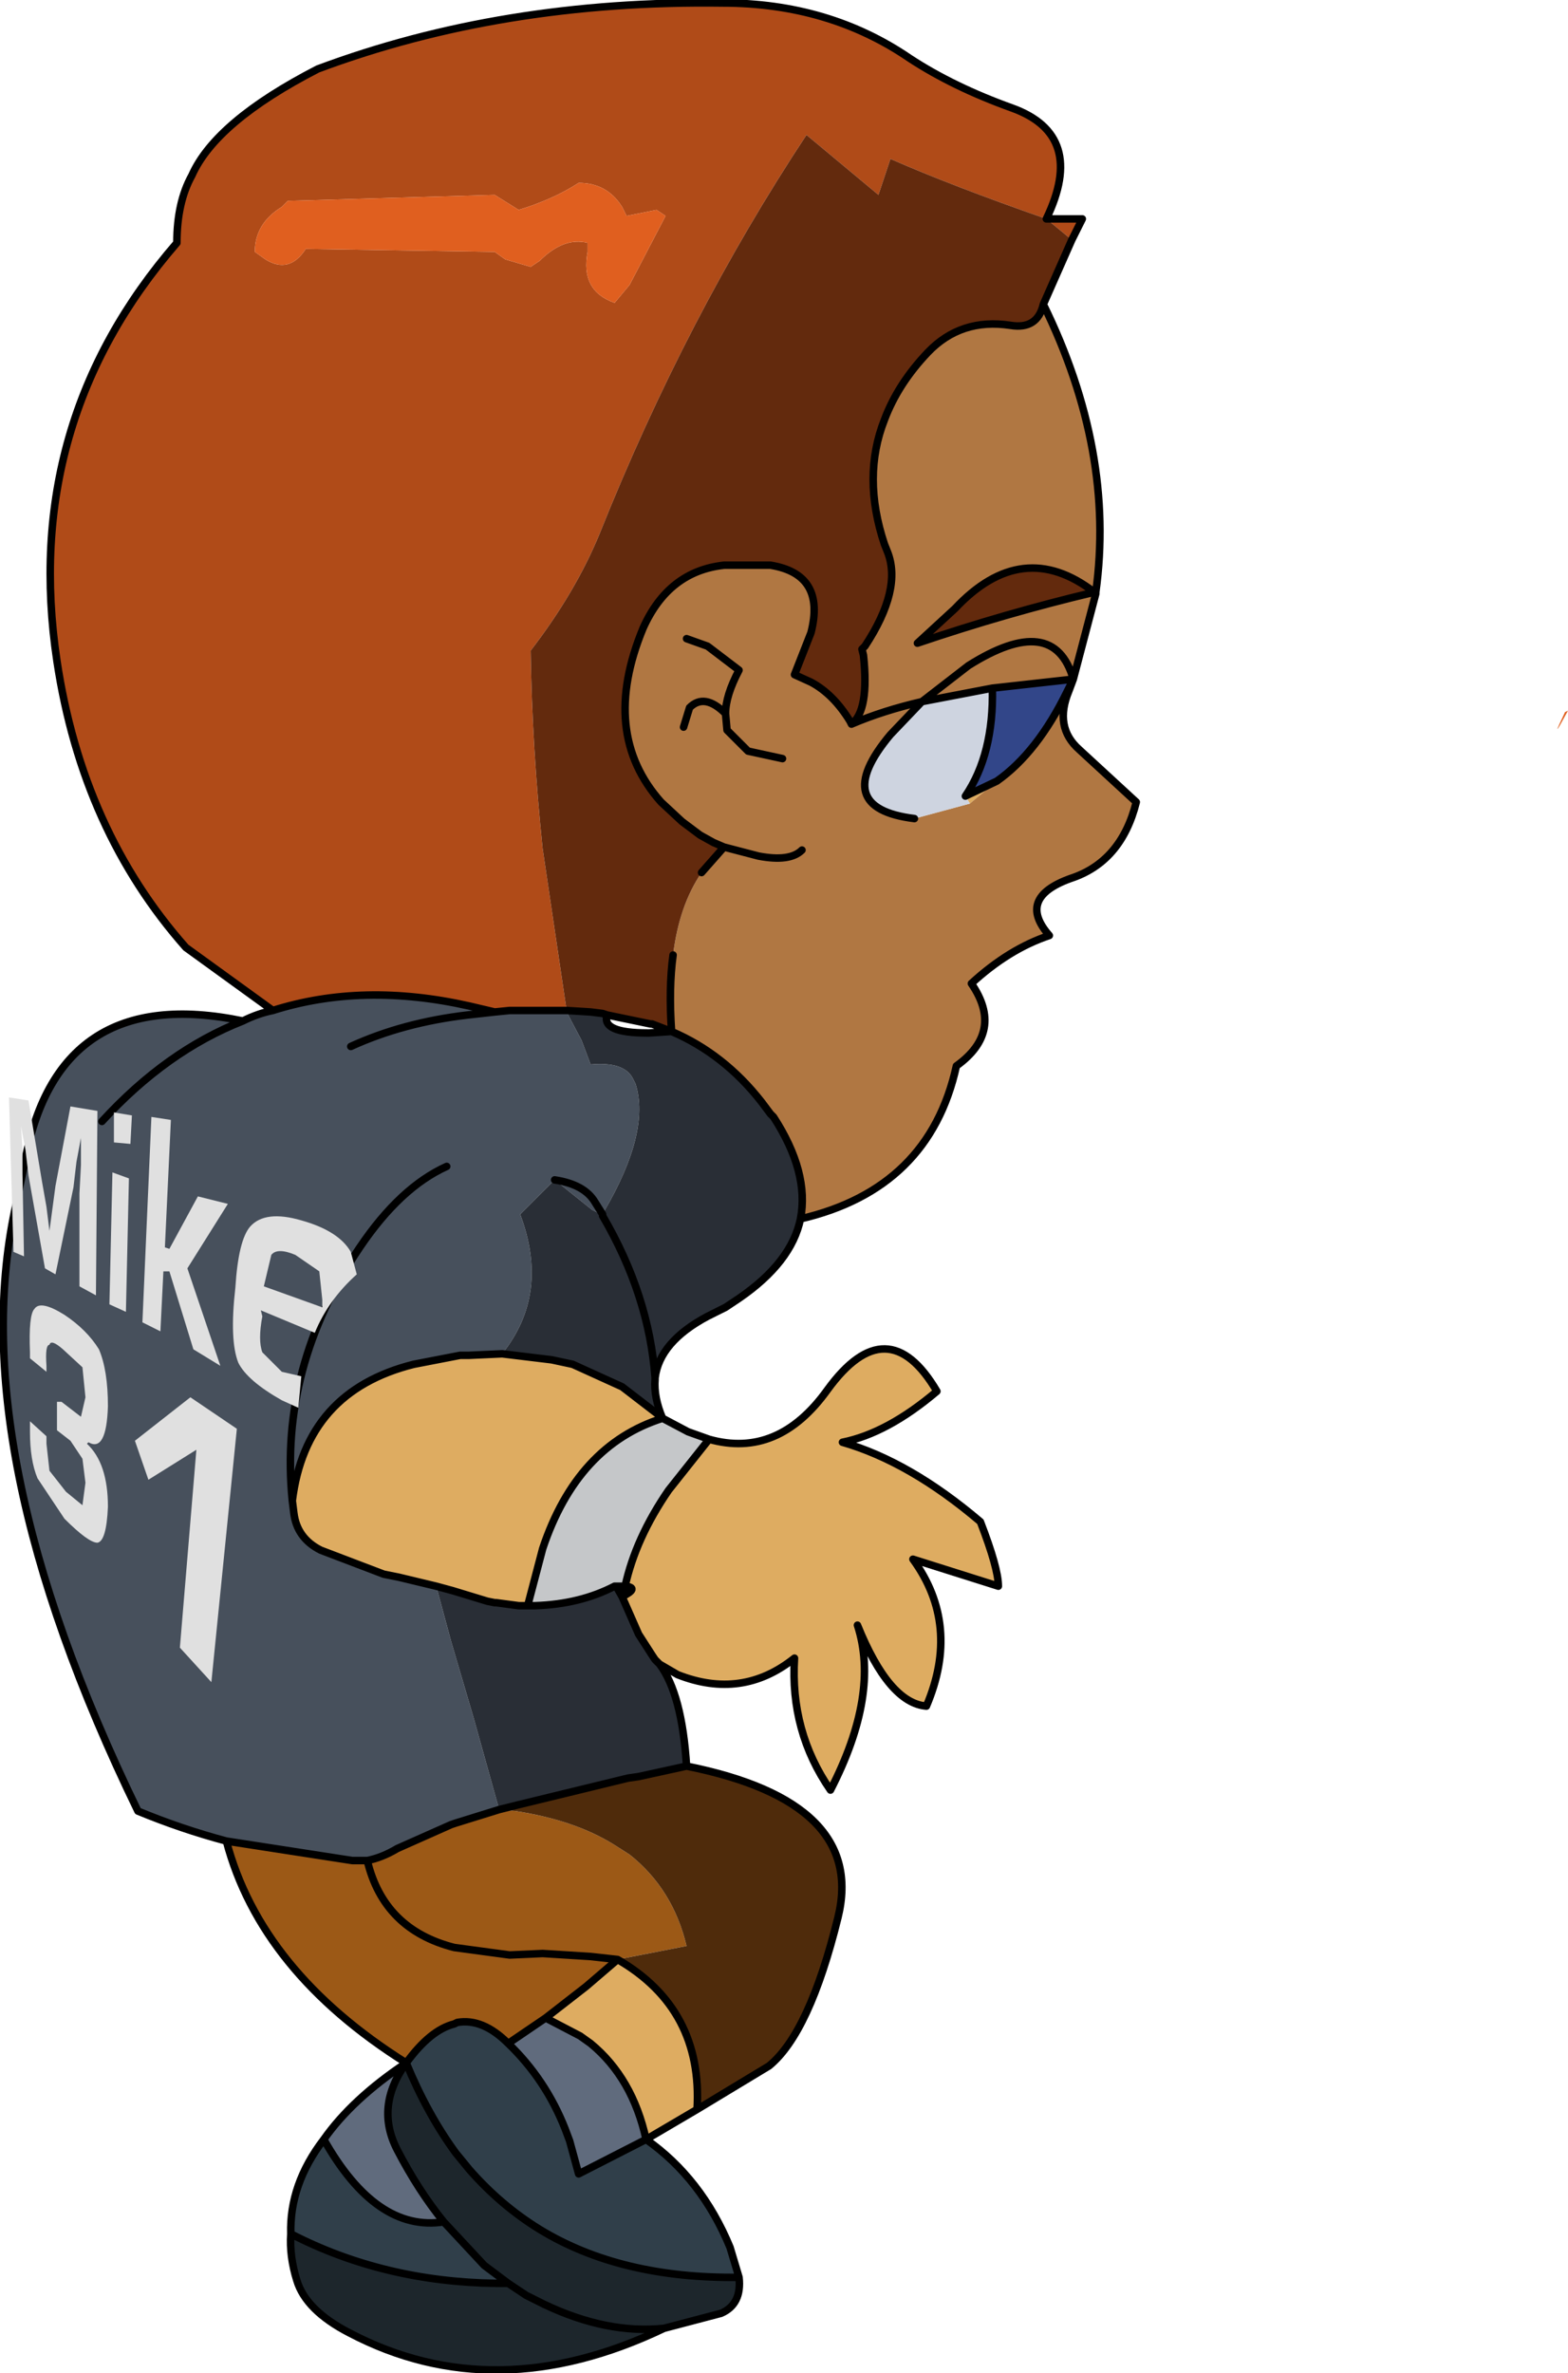
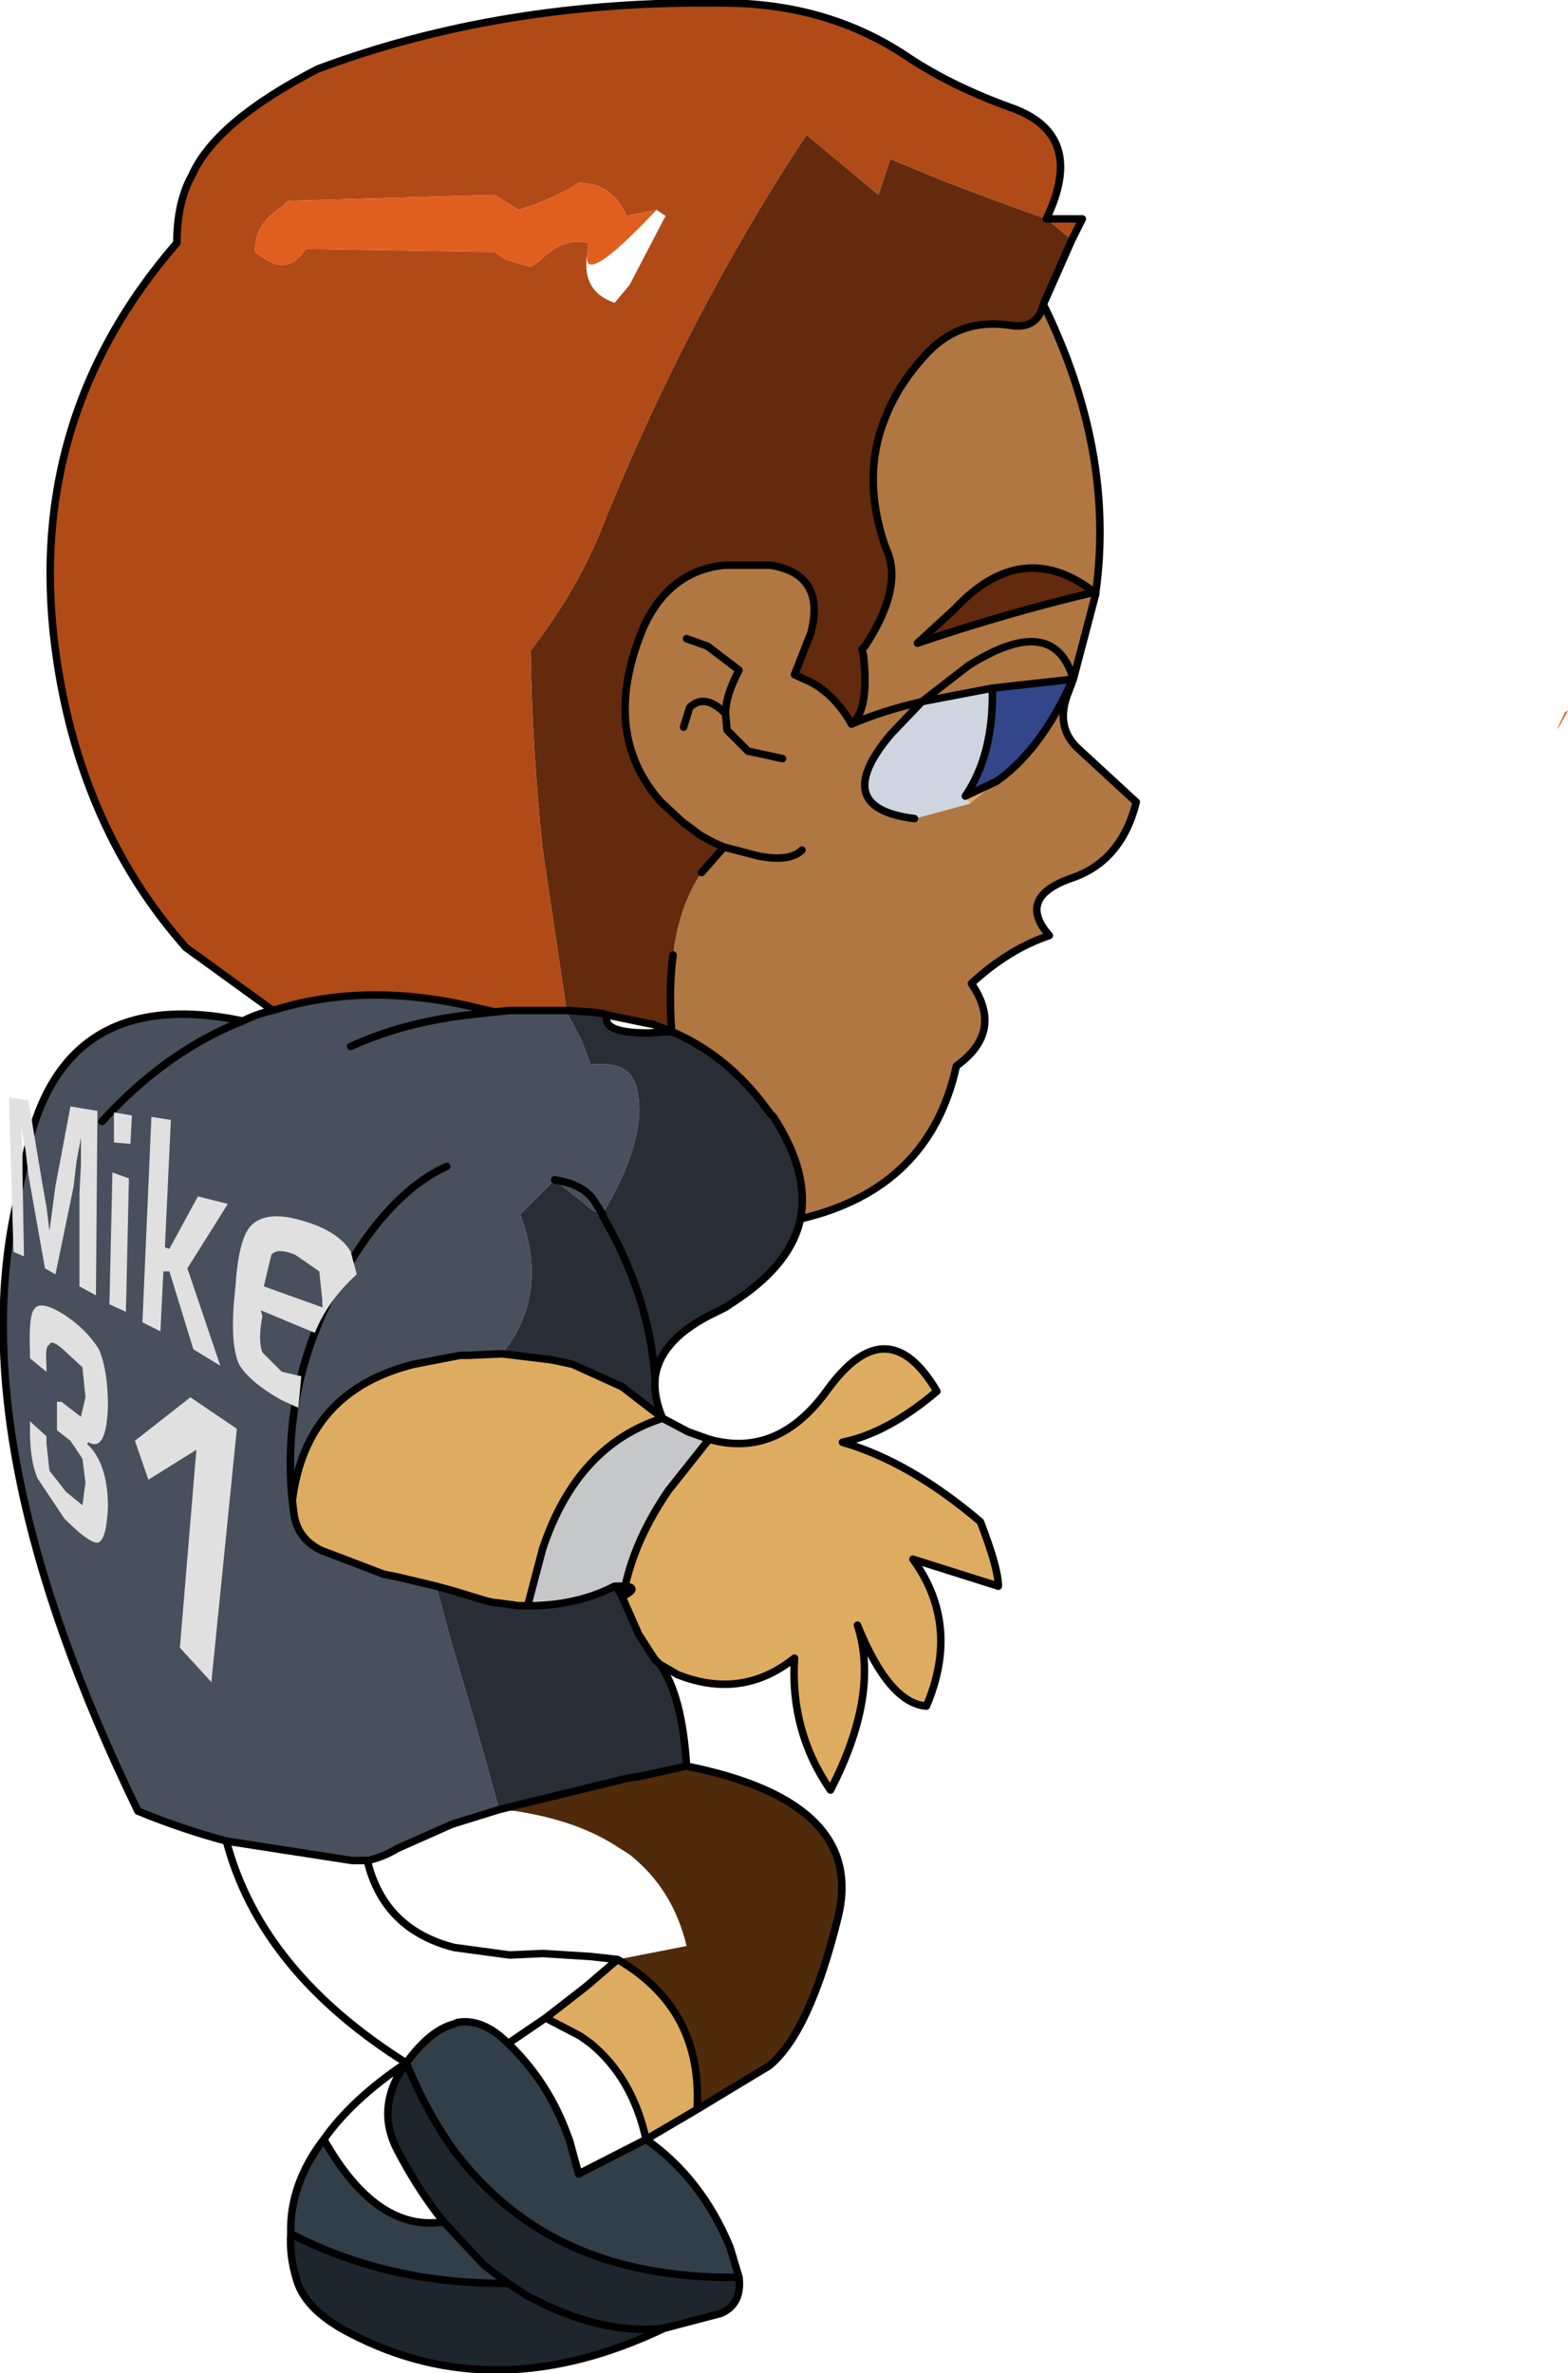
<svg xmlns="http://www.w3.org/2000/svg" height="79.15px" width="52.3px">
  <g transform="matrix(1.0, 0.0, 0.0, 1.0, -2.3, 0.5)">
    <path d="M37.2 6.8 Q34.05 5.7 32.0 4.8 L31.6 6.0 29.2 4.0 Q25.2 10.05 22.3 17.3 21.5 19.25 20.0 21.2 20.05 24.45 20.4 27.8 L21.2 33.2 19.3 33.2 18.8 33.25 17.95 33.05 Q14.4 32.25 11.4 33.2 L8.5 31.1 Q5.05 27.2 4.2 21.55 3.0 13.6 8.2 7.6 8.2 6.25 8.7 5.35 9.5 3.55 12.9 1.8 19.05 -0.5 26.4 -0.4 29.95 -0.4 32.65 1.45 34.1 2.4 36.05 3.1 38.55 4.0 37.2 6.8 L38.4 6.8 38.05 7.5 37.2 6.8 M24.2 6.5 L23.2 6.7 23.05 6.4 Q22.55 5.6 21.6 5.6 20.75 6.15 19.6 6.5 L18.8 6.0 11.9 6.2 11.7 6.4 Q10.8 6.95 10.8 7.9 L11.15 8.15 Q11.95 8.65 12.5 7.8 L18.8 7.9 19.15 8.15 20.0 8.4 20.3 8.2 Q21.1 7.4 21.9 7.6 L21.9 7.9 Q21.65 9.2 22.8 9.6 L23.3 9.0 24.5 6.7 24.2 6.5" fill="#b04b18" fill-rule="evenodd" stroke="none" />
    <path d="M38.85 19.3 L38.8 19.25 38.85 19.25 38.85 19.3 M34.65 26.3 L34.5 26.05 35.55 25.55 34.65 26.3 M38.1 22.15 L37.95 22.55 37.9 22.55 38.1 22.15 M25.95 47.5 Q28.25 48.15 29.9 45.85 31.9 43.1 33.55 45.9 31.9 47.3 30.4 47.6 32.65 48.25 35.0 50.25 35.6 51.8 35.6 52.4 L32.75 51.5 Q34.35 53.7 33.2 56.4 31.95 56.3 30.9 53.7 31.65 56.0 30.0 59.2 28.65 57.25 28.8 54.8 27.05 56.2 24.9 55.35 L24.3 55.0 24.15 54.85 24.05 54.7 23.6 54.0 23.05 52.75 Q23.65 52.45 23.15 52.4 23.5 50.8 24.6 49.2 L25.95 47.5 M25.55 69.85 L23.85 70.85 Q23.4 68.8 22.0 67.65 L21.65 67.4 20.5 66.8 21.85 65.75 22.9 64.85 Q25.75 66.5 25.55 69.85 M19.05 44.65 L20.7 44.85 21.4 45.0 23.05 45.75 24.35 46.75 24.4 46.8 Q21.55 47.7 20.4 51.15 L19.9 53.05 19.6 53.05 18.85 52.95 18.8 52.95 18.55 52.9 17.4 52.55 16.85 52.4 15.6 52.1 15.1 52.0 13.0 51.2 Q12.2 50.8 12.1 49.95 L12.05 49.55 Q12.5 45.9 16.1 45.0 L17.65 44.7 17.85 44.7 17.95 44.7 19.05 44.65" fill="#deac61" fill-rule="evenodd" stroke="none" />
    <path d="M11.4 33.2 Q14.4 32.25 17.95 33.05 L18.8 33.25 19.3 33.2 21.2 33.2 21.2 33.25 21.7 34.2 22.0 35.0 Q23.1 34.9 23.4 35.45 L23.5 35.65 Q24.0 37.25 22.45 39.9 L22.4 40.0 22.35 40.0 22.05 39.85 20.8 38.85 19.65 40.0 Q20.65 42.65 19.05 44.65 L17.95 44.7 17.85 44.7 17.65 44.7 16.1 45.0 Q12.5 45.9 12.05 49.55 11.6 45.1 14.3 41.1 15.65 39.1 17.2 38.4 15.65 39.1 14.3 41.1 11.6 45.1 12.05 49.55 L12.1 49.95 Q12.2 50.8 13.0 51.2 L15.1 52.0 15.6 52.1 16.85 52.4 17.35 54.25 18.1 56.8 18.95 59.85 17.5 60.3 17.35 60.35 15.55 61.15 Q15.05 61.45 14.55 61.55 L14.05 61.55 9.85 60.9 Q8.35 60.5 6.9 59.9 1.0 47.75 2.85 39.6 L3.1 38.4 Q4.15 32.25 10.4 33.55 10.9 33.3 11.4 33.2 M14.0 34.4 Q15.75 33.6 17.9 33.35 L18.8 33.25 17.9 33.35 Q15.75 33.6 14.0 34.4 M5.7 36.9 Q7.85 34.55 10.4 33.55 7.85 34.55 5.7 36.9 M20.8 38.85 Q21.8 39.0 22.15 39.6 L22.4 40.0 22.15 39.6 Q21.8 39.0 20.8 38.85" fill="#47505c" fill-rule="evenodd" stroke="none" />
    <path d="M24.4 46.8 L25.25 47.25 25.95 47.5 24.6 49.2 Q23.5 50.8 23.15 52.4 L22.85 52.4 22.8 52.4 Q21.65 53.0 20.15 53.05 L19.9 53.05 20.4 51.15 Q21.55 47.7 24.4 46.8" fill="#c5c7c9" fill-rule="evenodd" stroke="none" />
    <path d="M34.5 26.05 Q35.45 24.65 35.4 22.45 L38.1 22.15 37.9 22.55 Q36.9 24.6 35.55 25.55 L34.5 26.05" fill="#324689" fill-rule="evenodd" stroke="none" />
-     <path d="M15.85 68.3 Q11.0 65.25 9.85 60.9 L14.05 61.55 14.55 61.55 Q15.05 61.45 15.55 61.15 L17.35 60.35 17.5 60.3 18.95 59.85 19.5 59.9 Q21.45 60.2 22.75 61.0 L23.3 61.35 Q24.75 62.5 25.2 64.4 L22.9 64.85 21.85 65.75 20.5 66.8 19.25 67.65 Q18.4 66.8 17.55 66.95 L17.45 67.0 Q16.65 67.2 15.85 68.3 M14.55 61.55 Q15.1 63.85 17.45 64.45 L19.3 64.7 20.4 64.65 22.0 64.75 22.9 64.85 22.0 64.75 20.4 64.65 19.3 64.7 17.45 64.45 Q15.1 63.85 14.55 61.55" fill="#9c5916" fill-rule="evenodd" stroke="none" />
-     <path d="M13.1 70.85 Q14.05 69.5 15.85 68.3 14.8 69.75 15.55 71.2 16.25 72.55 17.1 73.6 14.85 73.95 13.1 70.85 M20.5 66.8 L21.65 67.4 22.0 67.65 Q23.4 68.8 23.85 70.85 L21.6 72.0 21.3 70.9 21.15 70.5 Q20.5 68.85 19.25 67.65 L20.5 66.8" fill="#606b7d" fill-rule="evenodd" stroke="none" />
    <path d="M23.85 70.85 Q25.7 72.15 26.65 74.45 L26.95 75.45 Q23.0 75.5 20.3 73.85 19.0 73.05 17.95 71.85 L17.5 71.3 Q16.55 70.0 15.85 68.3 16.65 67.2 17.45 67.0 L17.55 66.95 Q18.4 66.8 19.25 67.65 20.5 68.85 21.15 70.5 L21.3 70.9 21.6 72.0 23.85 70.85 M12.0 74.0 Q11.95 72.35 13.1 70.85 14.85 73.95 17.1 73.6 L18.45 75.05 19.25 75.65 18.85 75.65 Q15.1 75.6 12.0 74.0" fill="#303f4a" fill-rule="evenodd" stroke="none" />
    <path d="M26.95 75.45 Q27.05 76.35 26.35 76.65 L24.45 77.15 Q18.8 79.85 13.95 77.3 12.5 76.55 12.2 75.55 11.95 74.75 12.0 74.0 15.1 75.6 18.85 75.65 L19.25 75.65 18.45 75.05 17.1 73.6 Q16.25 72.55 15.55 71.2 14.8 69.75 15.85 68.3 16.55 70.0 17.5 71.3 L17.95 71.85 Q19.0 73.05 20.3 73.85 23.0 75.5 26.95 75.45 M24.45 77.15 Q22.55 77.35 20.45 76.35 L19.85 76.05 19.25 75.65 19.85 76.05 20.45 76.35 Q22.55 77.35 24.45 77.15" fill="#1d262c" fill-rule="evenodd" stroke="none" />
    <path d="M24.7 33.9 Q24.6 32.45 24.75 31.35 24.95 29.7 25.7 28.6 L26.45 27.75 26.1 27.6 25.65 27.35 25.05 26.9 24.35 26.25 Q22.3 23.95 23.75 20.45 24.6 18.55 26.45 18.35 L26.6 18.35 28.0 18.35 Q29.85 18.65 29.35 20.6 L28.8 22.0 29.35 22.25 Q30.1 22.65 30.65 23.55 L30.7 23.65 Q31.3 23.2 31.1 21.35 L31.05 21.15 31.15 21.05 Q32.4 19.15 31.9 17.9 L31.8 17.65 Q31.05 15.4 31.8 13.5 32.25 12.3 33.25 11.25 34.35 10.1 36.0 10.35 36.9 10.5 37.1 9.65 39.5 14.55 38.85 19.25 L38.8 19.25 38.85 19.3 38.1 22.15 Q37.45 19.9 34.6 21.7 L33.05 22.9 Q31.75 23.2 30.7 23.65 31.75 23.2 33.05 22.9 L34.6 21.7 Q37.45 19.9 38.1 22.15 L35.4 22.45 33.05 22.9 32.0 24.0 Q29.95 26.45 32.8 26.8 L34.65 26.3 35.55 25.55 Q36.9 24.6 37.9 22.55 L37.95 22.55 Q37.45 23.75 38.3 24.5 L40.2 26.25 Q39.7 28.25 38.0 28.8 36.2 29.45 37.3 30.7 35.95 31.15 34.7 32.3 35.8 33.9 34.2 35.05 33.3 39.15 29.0 40.15 29.3 38.6 28.1 36.75 L28.0 36.65 27.7 36.25 Q26.45 34.65 24.7 33.9 M28.4 24.8 L27.25 24.55 26.55 23.85 26.5 23.3 Q25.8 22.6 25.3 23.1 L25.1 23.75 25.3 23.1 Q25.8 22.6 26.5 23.3 26.5 22.7 26.95 21.85 L25.9 21.05 25.2 20.8 25.9 21.05 26.95 21.85 Q26.5 22.7 26.5 23.3 L26.55 23.85 27.25 24.55 28.4 24.8 M38.8 19.25 Q36.4 17.4 34.15 19.8 L32.9 20.95 Q35.85 19.95 38.8 19.25 M29.05 27.85 Q28.65 28.25 27.6 28.05 L26.45 27.75 27.6 28.05 Q28.65 28.25 29.05 27.85" fill="#b07742" fill-rule="evenodd" stroke="none" />
    <path d="M25.2 58.4 Q31.2 59.6 30.25 63.45 29.3 67.3 27.95 68.4 L25.55 69.85 Q25.75 66.5 22.9 64.85 L25.2 64.4 Q24.75 62.5 23.3 61.35 L22.75 61.0 Q21.45 60.2 19.5 59.9 L18.95 59.85 19.55 59.7 23.25 58.8 23.6 58.75 25.2 58.4" fill="#4f2b0b" fill-rule="evenodd" stroke="none" />
    <path d="M21.2 33.2 L20.4 27.8 Q20.05 24.45 20.0 21.2 21.5 19.25 22.3 17.3 25.2 10.05 29.2 4.0 L31.6 6.0 32.0 4.8 Q34.05 5.7 37.2 6.8 L38.05 7.5 37.1 9.65 Q36.9 10.5 36.0 10.35 34.35 10.1 33.25 11.25 32.25 12.3 31.8 13.5 31.05 15.4 31.8 17.65 L31.9 17.9 Q32.4 19.15 31.15 21.05 L31.05 21.15 31.1 21.35 Q31.3 23.2 30.7 23.65 L30.65 23.55 Q30.1 22.65 29.35 22.25 L28.8 22.0 29.35 20.6 Q29.85 18.65 28.0 18.35 L26.6 18.35 26.45 18.35 Q24.6 18.55 23.75 20.45 22.3 23.95 24.35 26.25 L25.05 26.9 25.65 27.35 26.1 27.6 26.45 27.75 25.7 28.6 Q24.95 29.7 24.75 31.35 24.6 32.45 24.7 33.9 L24.05 33.65 24.0 33.65 22.55 33.35 22.4 33.3 22.0 33.25 21.2 33.2 M38.8 19.25 Q35.85 19.95 32.9 20.95 L34.15 19.8 Q36.4 17.4 38.8 19.25" fill="#632a0d" fill-rule="evenodd" stroke="none" />
    <path d="M32.8 26.8 Q29.95 26.45 32.0 24.0 L33.05 22.9 35.4 22.45 Q35.45 24.65 34.5 26.05 L34.65 26.3 32.8 26.8" fill="#ced4e0" fill-rule="evenodd" stroke="none" />
    <path d="M21.2 33.2 L22.0 33.25 22.4 33.3 22.55 33.35 Q22.35 33.95 23.9 33.95 L23.95 33.95 24.7 33.9 Q26.45 34.65 27.7 36.25 L28.0 36.65 28.1 36.75 Q29.3 38.6 29.0 40.15 28.7 41.6 26.95 42.8 L26.5 43.1 25.9 43.4 Q24.3 44.25 24.15 45.45 L24.15 45.5 Q24.1 46.1 24.4 46.8 L24.35 46.75 23.05 45.75 21.4 45.0 20.7 44.85 19.05 44.65 Q20.65 42.65 19.65 40.0 L20.8 38.85 22.05 39.85 22.35 40.0 22.4 40.0 22.45 39.9 Q24.0 37.25 23.5 35.65 L23.4 35.45 Q23.1 34.9 22.0 35.0 L21.7 34.2 21.2 33.25 21.2 33.2 M24.3 55.0 Q25.05 56.0 25.2 58.4 L23.6 58.75 23.25 58.8 19.55 59.7 18.95 59.85 18.1 56.8 17.35 54.25 16.85 52.4 17.4 52.55 18.55 52.9 18.8 52.95 18.85 52.95 19.6 53.05 19.9 53.05 20.15 53.05 Q21.65 53.0 22.8 52.4 L22.85 52.4 23.05 52.75 23.6 54.0 24.05 54.7 24.15 54.85 24.3 55.0 M24.15 45.45 Q23.95 42.7 22.4 40.05 L22.4 40.0 22.4 40.05 Q23.95 42.7 24.15 45.45" fill="#292e36" fill-rule="evenodd" stroke="none" />
-     <path d="M54.6 23.2 Q53.95 24.4 54.5 23.25 L54.6 23.2 M24.2 6.5 L24.5 6.7 23.3 9.0 22.8 9.6 Q21.65 9.2 21.9 7.9 L21.9 7.6 Q21.1 7.4 20.3 8.2 L20.0 8.4 19.15 8.15 18.8 7.9 12.5 7.8 Q11.95 8.65 11.15 8.15 L10.8 7.9 Q10.8 6.95 11.7 6.4 L11.9 6.2 18.8 6.0 19.6 6.5 Q20.75 6.15 21.6 5.6 22.55 5.6 23.05 6.4 L23.2 6.7 24.2 6.5" fill="#e05f1f" fill-rule="evenodd" stroke="none" />
+     <path d="M54.6 23.2 Q53.95 24.4 54.5 23.25 L54.6 23.2 M24.2 6.5 Q21.65 9.2 21.9 7.9 L21.9 7.6 Q21.1 7.4 20.3 8.2 L20.0 8.4 19.15 8.15 18.8 7.9 12.5 7.8 Q11.95 8.65 11.15 8.15 L10.8 7.9 Q10.8 6.95 11.7 6.4 L11.9 6.2 18.8 6.0 19.6 6.5 Q20.75 6.15 21.6 5.6 22.55 5.6 23.05 6.4 L23.2 6.7 24.2 6.5" fill="#e05f1f" fill-rule="evenodd" stroke="none" />
    <path d="M37.2 6.8 Q38.55 4.0 36.05 3.1 34.1 2.4 32.65 1.45 29.95 -0.4 26.4 -0.4 19.05 -0.5 12.9 1.8 9.5 3.55 8.7 5.35 8.2 6.25 8.2 7.6 3.0 13.6 4.2 21.55 5.05 27.2 8.5 31.1 L11.4 33.2 Q14.4 32.25 17.95 33.05 L18.8 33.25 19.3 33.2 21.2 33.2 22.0 33.25 22.4 33.3 22.55 33.35 24.0 33.65 24.05 33.65 24.7 33.9 Q24.6 32.45 24.75 31.35 M25.7 28.6 L26.45 27.75 26.1 27.6 25.65 27.35 25.05 26.9 24.35 26.25 Q22.3 23.95 23.75 20.45 24.6 18.55 26.45 18.35 L26.6 18.35 28.0 18.35 Q29.85 18.65 29.35 20.6 L28.8 22.0 29.35 22.25 Q30.1 22.65 30.65 23.55 L30.7 23.65 Q31.3 23.2 31.1 21.35 L31.05 21.15 31.15 21.05 Q32.4 19.15 31.9 17.9 L31.8 17.65 Q31.05 15.4 31.8 13.5 32.25 12.3 33.25 11.25 34.35 10.1 36.0 10.35 36.9 10.5 37.1 9.65 L38.05 7.5 38.4 6.8 37.2 6.8 M25.1 23.75 L25.3 23.1 Q25.8 22.6 26.5 23.3 26.5 22.7 26.95 21.85 L25.9 21.05 25.2 20.8 M26.5 23.3 L26.55 23.85 27.25 24.55 28.4 24.8 M30.7 23.65 Q31.75 23.2 33.05 22.9 L34.6 21.7 Q37.45 19.9 38.1 22.15 L38.85 19.3 38.8 19.25 Q35.85 19.95 32.9 20.95 L34.15 19.8 Q36.4 17.4 38.8 19.25 M38.85 19.25 Q39.5 14.55 37.1 9.65 M35.4 22.45 L33.05 22.9 32.0 24.0 Q29.95 26.45 32.8 26.8 M34.5 26.05 Q35.45 24.65 35.4 22.45 L38.1 22.15 37.95 22.55 Q37.45 23.75 38.3 24.5 L40.2 26.25 Q39.7 28.25 38.0 28.8 36.2 29.45 37.3 30.7 35.95 31.15 34.7 32.3 35.8 33.9 34.2 35.05 33.3 39.15 29.0 40.15 28.7 41.6 26.95 42.8 L26.5 43.1 25.9 43.4 Q24.3 44.25 24.15 45.45 L24.15 45.5 Q24.1 46.1 24.4 46.8 L25.25 47.25 25.95 47.5 Q28.25 48.15 29.9 45.85 31.9 43.1 33.55 45.9 31.9 47.3 30.4 47.6 32.65 48.25 35.0 50.25 35.6 51.8 35.6 52.4 L32.75 51.5 Q34.35 53.7 33.2 56.4 31.95 56.3 30.9 53.7 31.65 56.0 30.0 59.2 28.65 57.25 28.8 54.8 27.05 56.2 24.9 55.35 L24.3 55.0 Q25.05 56.0 25.2 58.4 31.2 59.6 30.25 63.45 29.3 67.3 27.95 68.4 L25.55 69.85 23.85 70.85 Q25.7 72.15 26.65 74.45 L26.95 75.45 Q27.05 76.35 26.35 76.65 L24.45 77.15 Q18.8 79.85 13.95 77.3 12.5 76.55 12.2 75.55 11.95 74.75 12.0 74.0 11.95 72.35 13.1 70.85 14.05 69.5 15.85 68.3 11.0 65.25 9.85 60.9 8.35 60.5 6.9 59.9 1.0 47.75 2.85 39.6 L3.1 38.4 Q4.15 32.25 10.4 33.55 10.9 33.3 11.4 33.2 M37.9 22.55 L38.1 22.15 M38.85 19.3 L38.85 19.25 M18.8 33.25 L17.9 33.35 Q15.75 33.6 14.0 34.4 M12.05 49.55 Q11.6 45.1 14.3 41.1 15.65 39.1 17.2 38.4 M19.05 44.65 L20.7 44.85 21.4 45.0 23.05 45.75 24.35 46.75 24.4 46.8 Q21.55 47.7 20.4 51.15 L19.9 53.05 20.15 53.05 Q21.65 53.0 22.8 52.4 L22.85 52.4 23.15 52.4 Q23.5 50.8 24.6 49.2 L25.95 47.5 M12.05 49.55 Q12.5 45.9 16.1 45.0 L17.65 44.7 17.85 44.7 17.95 44.7 19.05 44.65 M10.4 33.55 Q7.85 34.55 5.7 36.9 M35.55 25.55 L34.5 26.05 M35.55 25.55 Q36.9 24.6 37.9 22.55 M26.45 27.75 L27.6 28.05 Q28.65 28.25 29.05 27.85 M24.7 33.9 L23.95 33.95 23.9 33.95 Q22.35 33.95 22.55 33.35 M22.4 40.0 L22.4 40.05 Q23.95 42.7 24.15 45.45 M24.7 33.9 Q26.45 34.65 27.7 36.25 L28.0 36.65 28.1 36.75 Q29.3 38.6 29.0 40.15 M22.4 40.0 L22.15 39.6 Q21.8 39.0 20.8 38.85 M24.35 46.75 L24.4 46.8 M23.05 52.75 L23.6 54.0 24.05 54.7 24.15 54.85 24.3 55.0 M23.15 52.4 L23.05 52.75 Q23.65 52.45 23.15 52.4 M22.85 52.4 L23.05 52.75 M22.9 64.85 Q25.75 66.5 25.55 69.85 M25.2 58.4 L23.6 58.75 23.25 58.8 19.55 59.7 18.95 59.85 17.5 60.3 17.35 60.35 15.55 61.15 Q15.05 61.45 14.55 61.55 L14.05 61.55 9.85 60.9 M16.85 52.4 L15.6 52.1 15.1 52.0 13.0 51.2 Q12.2 50.8 12.1 49.95 L12.05 49.55 M22.9 64.85 L21.85 65.75 20.5 66.8 21.65 67.4 22.0 67.65 Q23.4 68.8 23.85 70.85 L21.6 72.0 21.3 70.9 21.15 70.5 Q20.5 68.85 19.25 67.65 18.4 66.8 17.55 66.95 L17.45 67.0 Q16.65 67.2 15.85 68.3 16.55 70.0 17.5 71.3 L17.95 71.85 Q19.0 73.05 20.3 73.85 23.0 75.5 26.95 75.45 M22.9 64.85 L22.0 64.75 20.4 64.65 19.3 64.7 17.45 64.45 Q15.1 63.85 14.55 61.55 M19.9 53.05 L19.6 53.05 18.85 52.95 18.8 52.95 18.55 52.9 17.4 52.55 16.85 52.4 M15.85 68.3 Q14.8 69.75 15.55 71.2 16.25 72.55 17.1 73.6 L18.45 75.05 19.25 75.65 19.85 76.05 20.45 76.35 Q22.55 77.35 24.45 77.15 M17.1 73.6 Q14.85 73.95 13.1 70.85 M12.0 74.0 Q15.1 75.6 18.85 75.65 L19.25 75.65 M20.5 66.8 L19.25 67.65" fill="none" stroke="#000000" stroke-linecap="round" stroke-linejoin="round" stroke-width="0.25" />
    <path d="M8.0 36.85 L7.8 41.1 7.95 41.15 8.9 39.4 9.9 39.65 8.55 41.8 9.65 45.05 8.75 44.5 7.95 41.9 7.75 41.9 7.65 43.9 7.05 43.6 7.35 36.75 8.0 36.85 M3.25 36.2 L3.7 38.9 3.85 39.75 3.95 40.55 4.05 39.8 4.15 39.05 4.65 36.4 5.55 36.55 5.5 42.7 4.95 42.4 4.95 39.3 5.0 38.35 5.0 37.45 4.85 38.25 4.75 39.1 4.15 42.0 3.8 41.8 3.25 38.7 3.15 37.85 3.0 37.05 3.05 37.85 3.05 38.65 3.1 41.4 2.75 41.25 2.6 36.1 3.25 36.2 M6.7 36.7 L6.65 37.65 6.1 37.6 6.1 36.6 6.7 36.7 M6.6 38.8 L6.5 43.25 5.95 43.0 6.05 38.6 6.6 38.8 M4.4 44.5 Q4.0 44.15 3.95 44.35 3.8 44.35 3.85 45.05 L3.85 45.25 3.3 44.8 3.3 44.6 Q3.25 43.35 3.45 43.15 3.65 42.85 4.45 43.35 5.2 43.85 5.6 44.5 5.9 45.2 5.9 46.4 5.85 47.95 5.25 47.6 L5.2 47.65 Q5.9 48.3 5.9 49.75 5.85 50.9 5.55 50.95 5.25 50.95 4.45 50.15 L3.55 48.8 Q3.3 48.2 3.3 47.25 L3.3 46.9 3.85 47.4 3.85 47.65 3.95 48.55 4.5 49.25 5.05 49.7 5.15 48.95 5.05 48.15 4.65 47.55 4.2 47.2 4.2 46.25 4.35 46.25 5.0 46.75 5.15 46.1 5.05 45.1 4.4 44.5 M6.8 47.55 L8.65 46.1 10.2 47.15 9.35 55.6 8.3 54.45 8.85 47.85 7.25 48.85 6.8 47.55 M11.35 41.35 L11.1 42.4 13.05 43.1 13.05 42.85 12.95 41.9 12.15 41.35 Q11.55 41.1 11.35 41.35 M10.65 40.4 Q11.15 39.85 12.35 40.2 13.6 40.55 14.0 41.25 L14.2 42.0 Q13.25 42.85 12.8 43.95 L11.0 43.2 11.05 43.4 Q10.9 44.2 11.05 44.6 L11.7 45.25 12.35 45.4 12.25 46.45 11.7 46.2 Q10.55 45.55 10.25 44.95 9.95 44.2 10.15 42.45 10.25 40.85 10.65 40.4" fill="#e0e0e0" fill-rule="evenodd" stroke="none" />
  </g>
</svg>